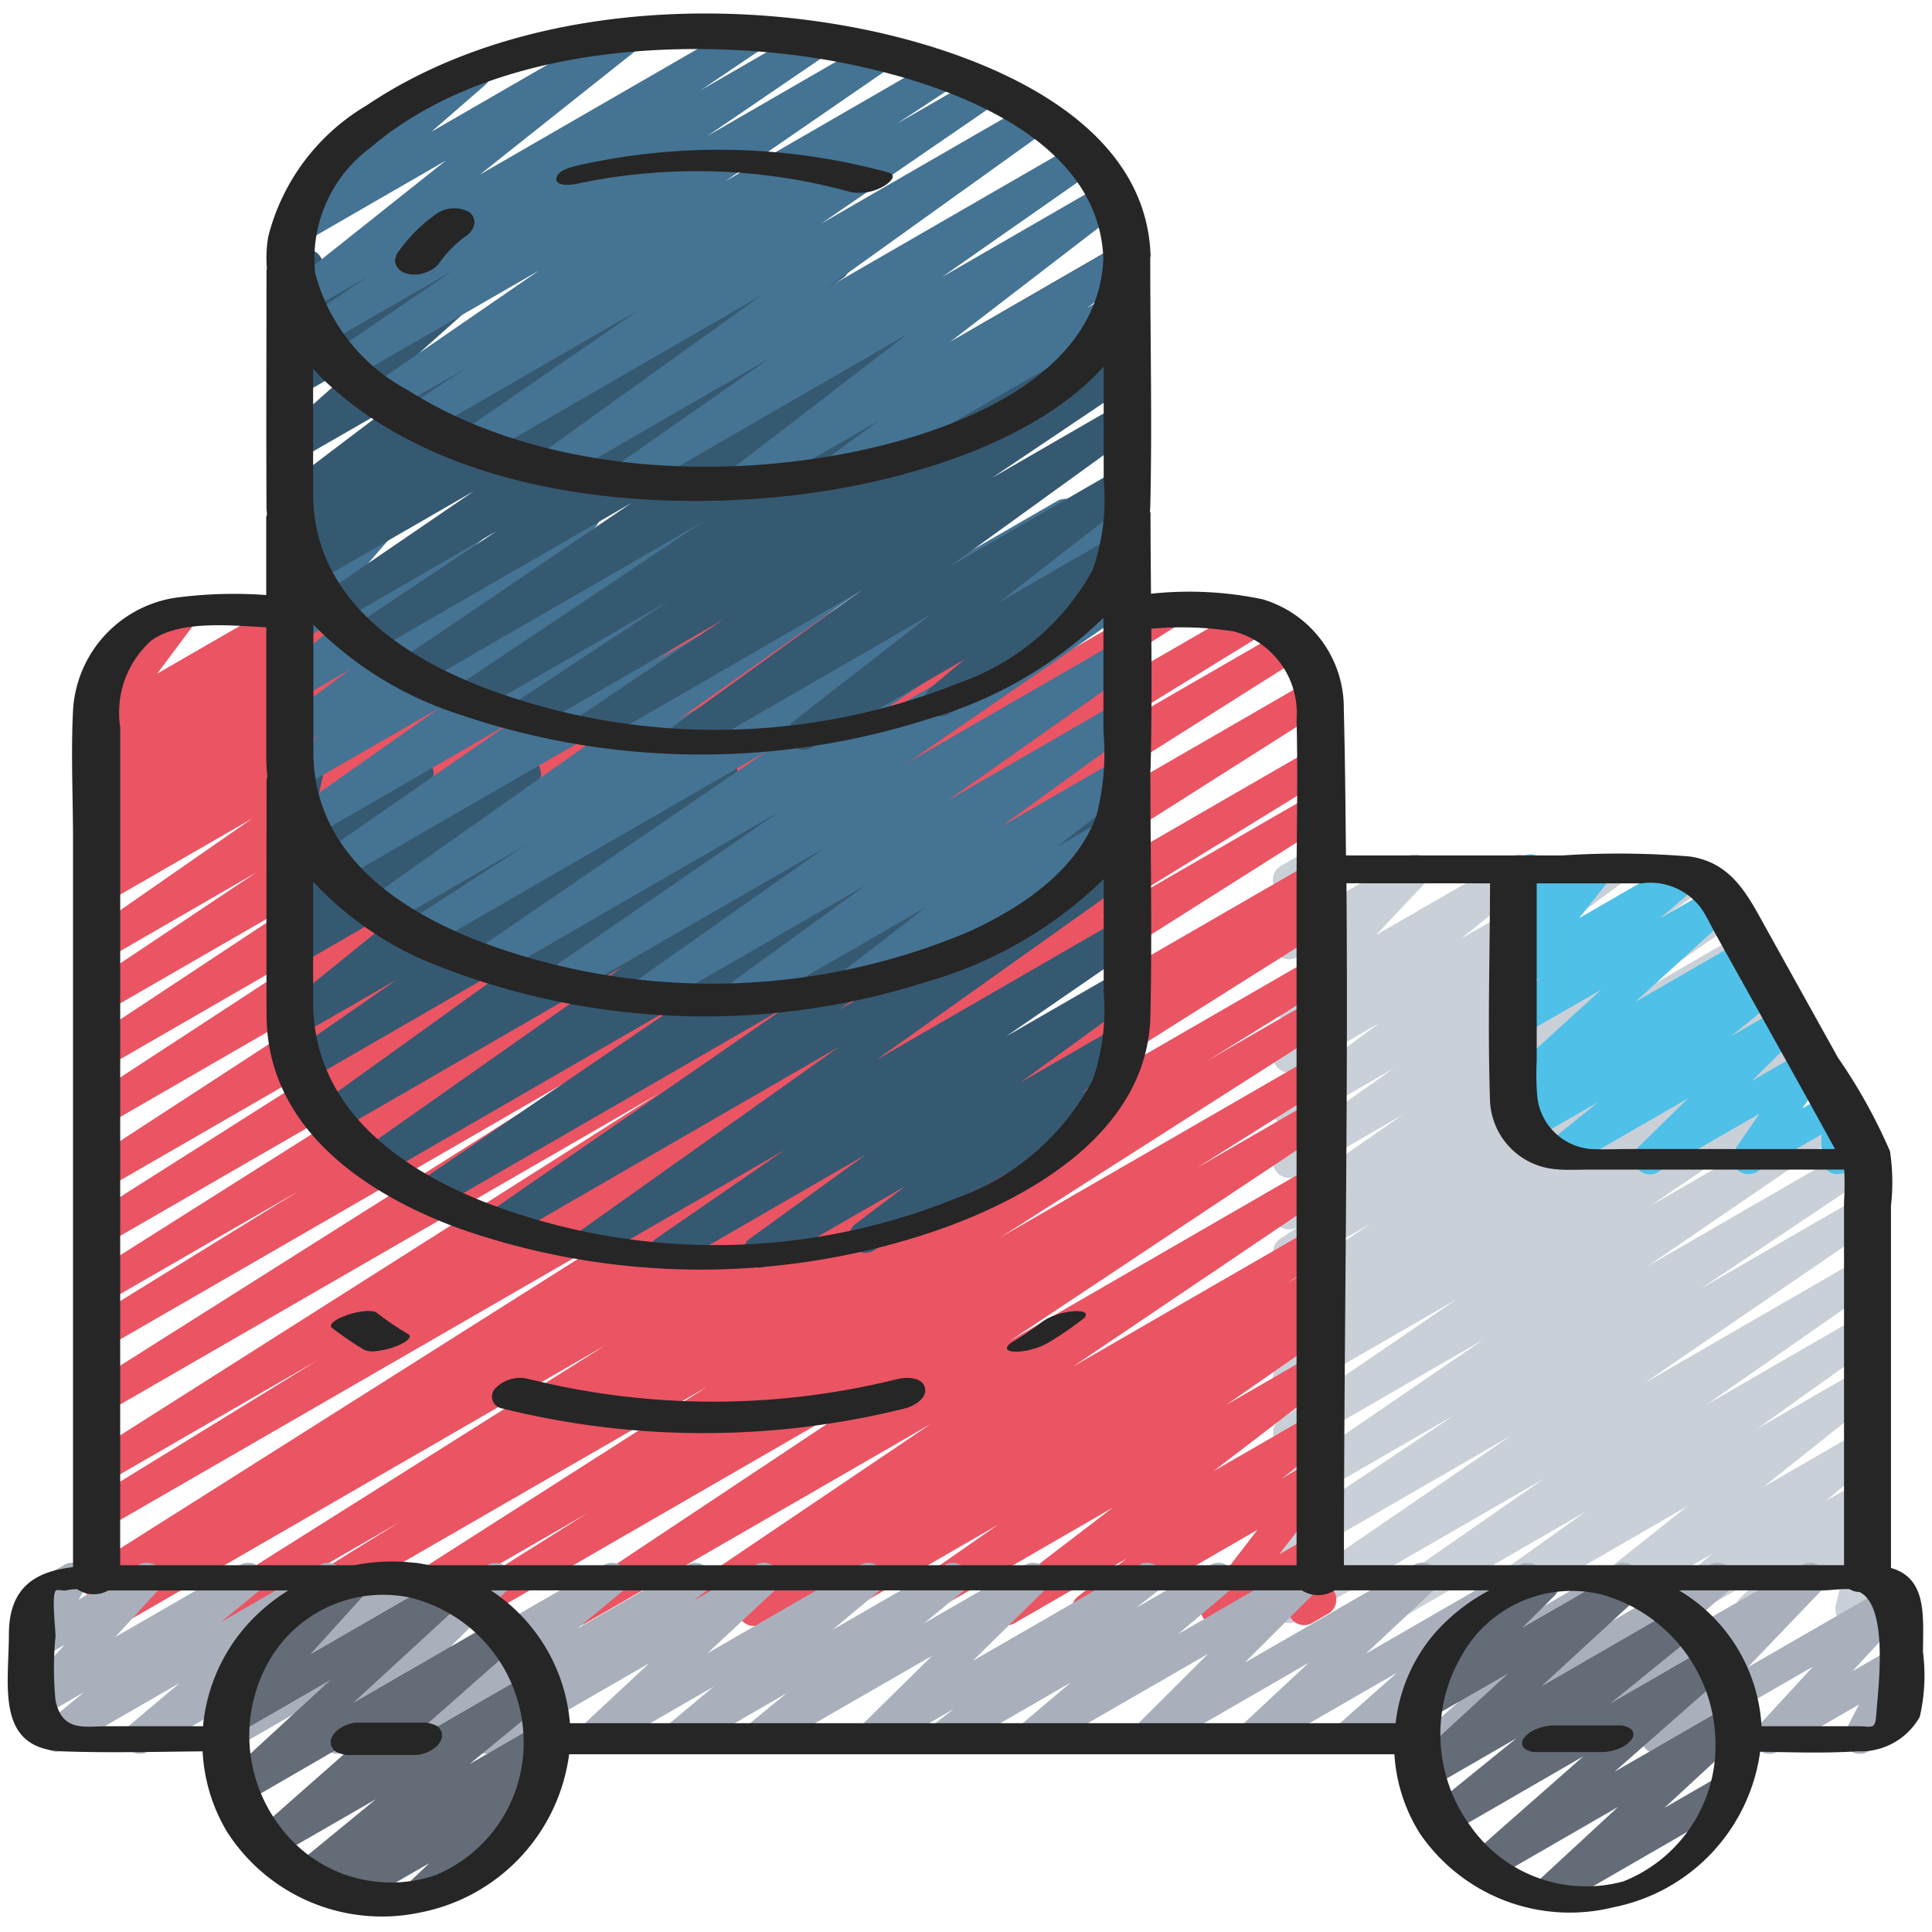
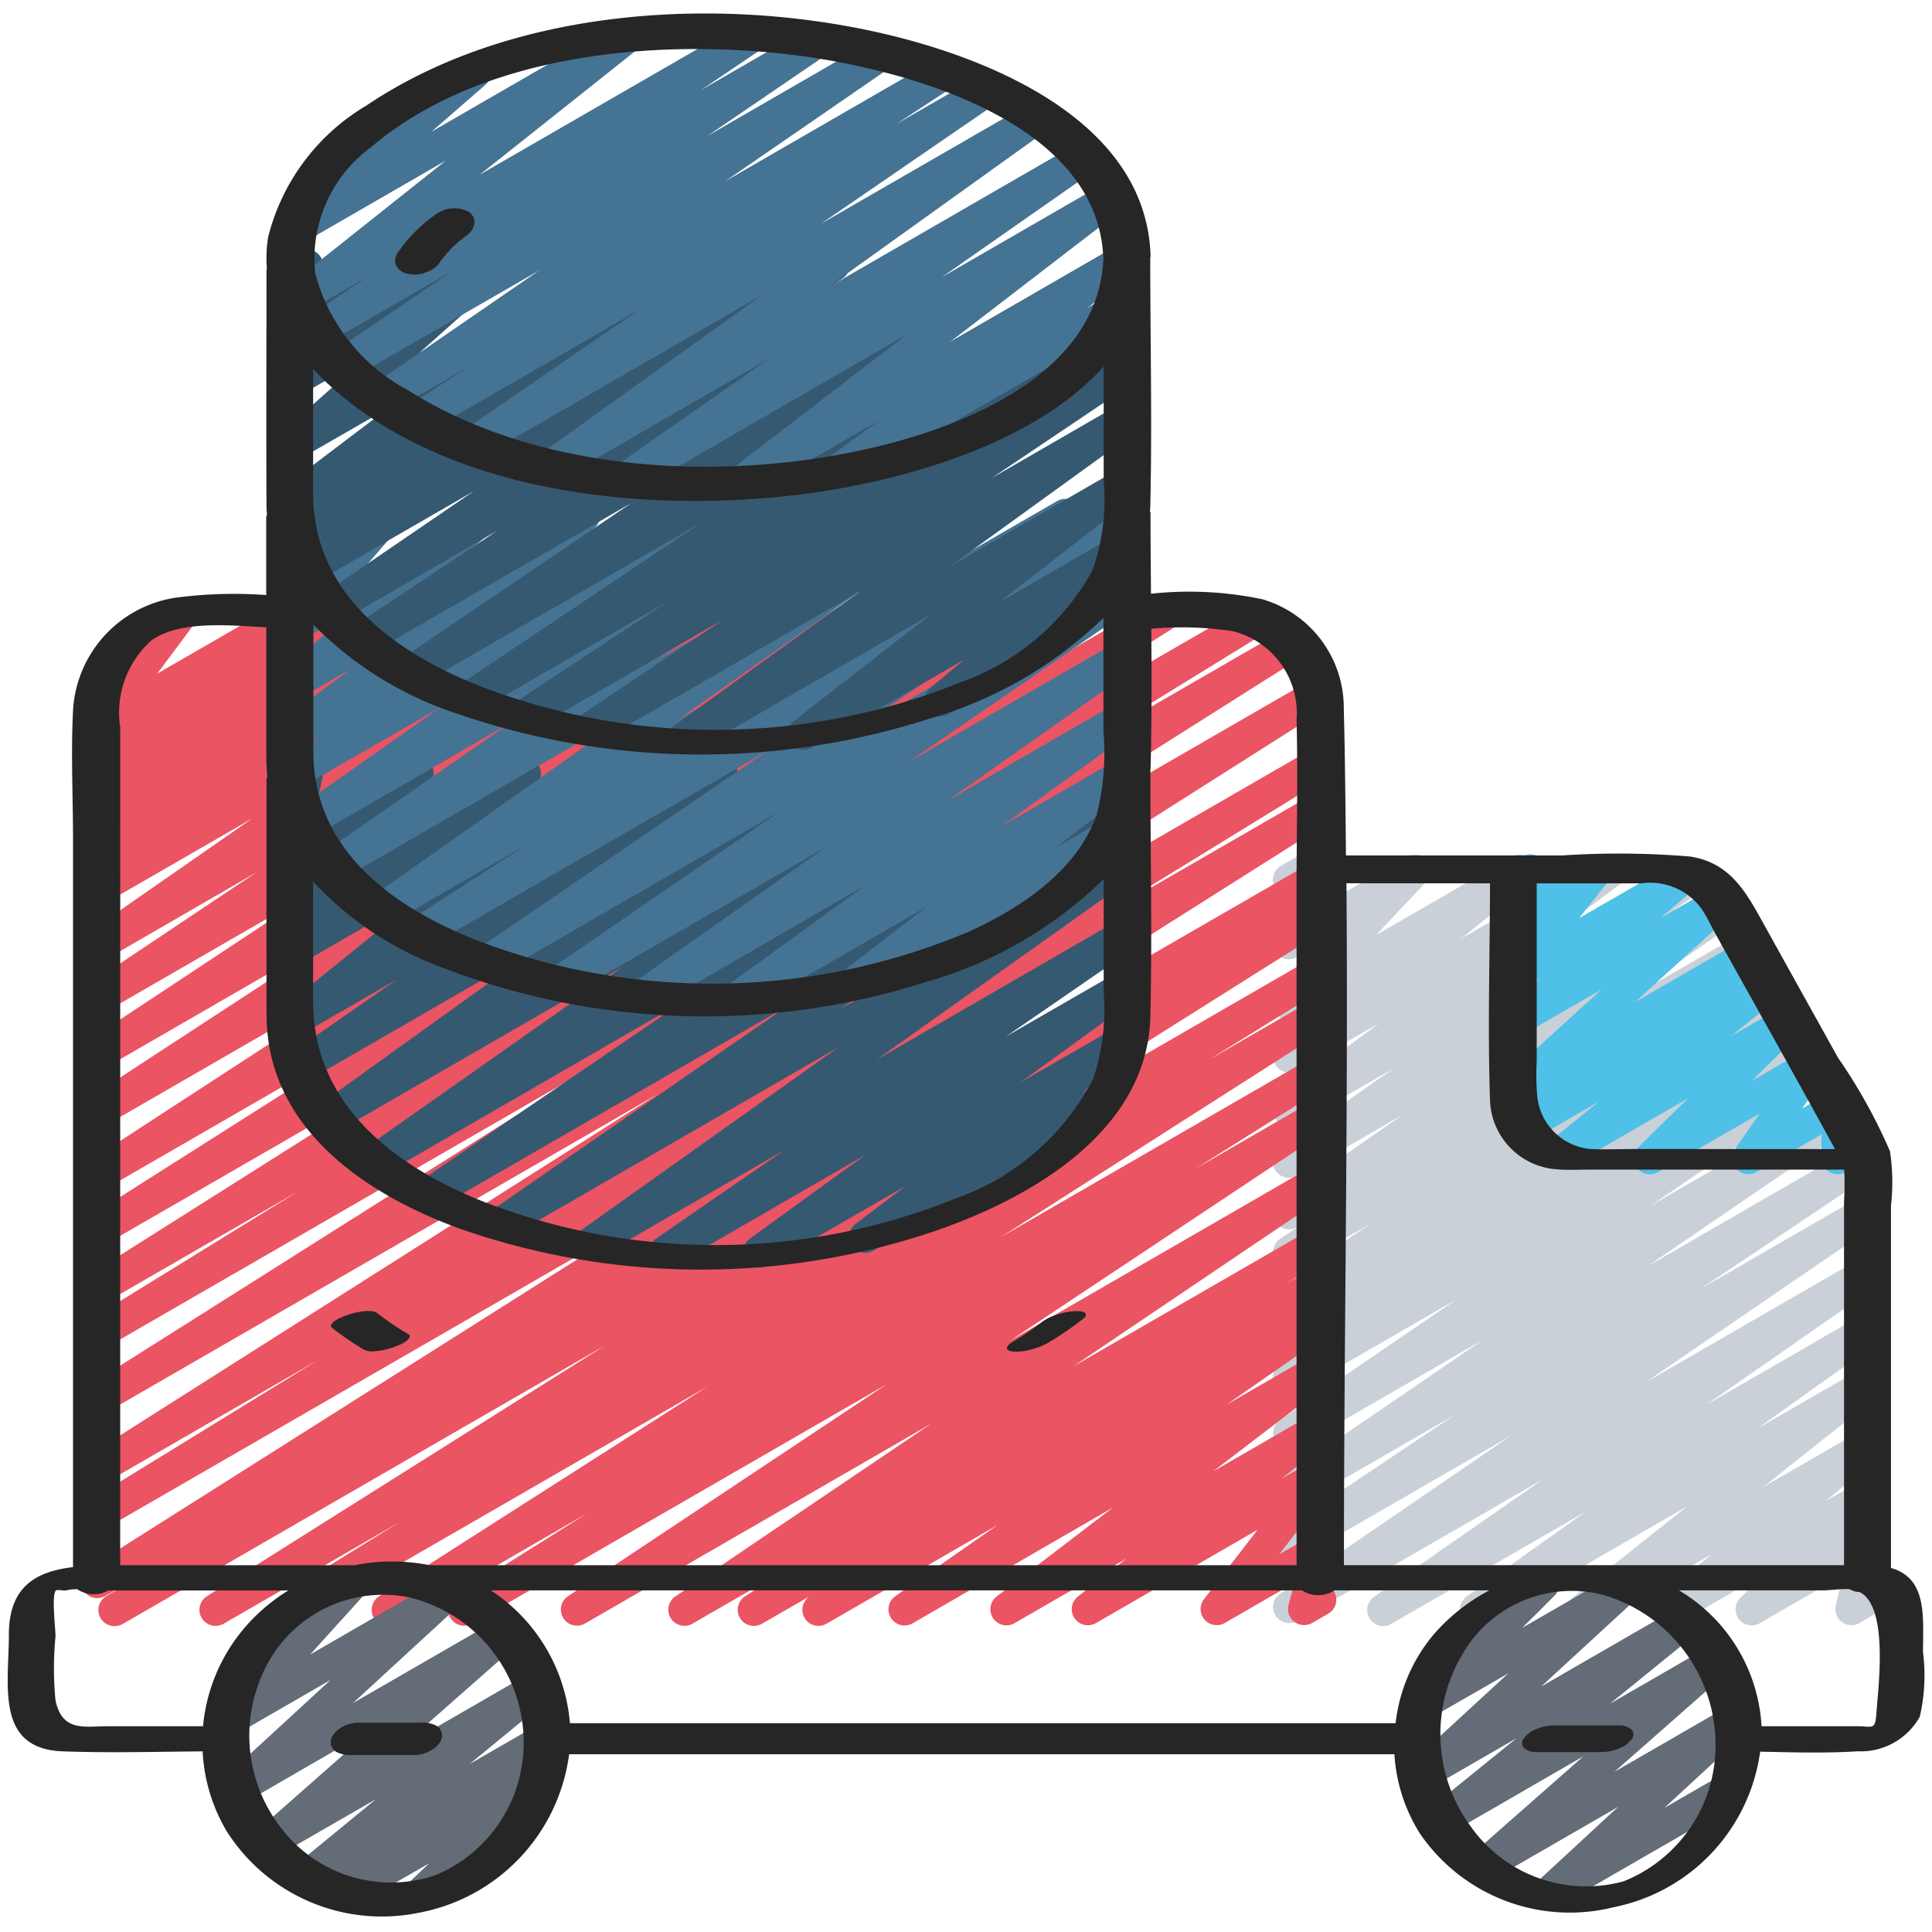
<svg xmlns="http://www.w3.org/2000/svg" id="Icons" viewBox="0 0 60 60">
  <defs>
    <style>.cls-1{fill:#cad0d7;}.cls-2{fill:#eb5463;}.cls-3{fill:#a9b0bb;}.cls-4{fill:#636c77;}.cls-5{fill:#365972;}.cls-6{fill:#457393;}.cls-7{fill:#4fc0e8;}.cls-8{fill:#262626;}</style>
  </defs>
  <title>014 - Data in Transit</title>
  <path class="cls-1" d="M42.958,50.5a.5.5,0,0,1-.285-.91l5.263-3.66L40.28,50.344a.5.5,0,0,1-.532-.845l7.178-4.914L40.28,48.422a.5.5,0,0,1-.528-.848l5.422-3.631L40.28,46.769a.5.5,0,0,1-.532-.846l6.314-4.317L40.28,44.944a.5.5,0,0,1-.532-.845l5.49-3.748L40.28,43.213a.5.5,0,0,1-.524-.851L41,41.544l-.724.417a.5.5,0,0,1-.524-.851l.774-.507-.25.143a.5.5,0,0,1-.529-.848l2.811-1.892L40.28,39.322a.5.5,0,0,1-.526-.849l.621-.411-.095.054a.5.5,0,0,1-.535-.843l3.821-2.656-3.286,1.9a.5.5,0,0,1-.538-.841l3.53-2.49L40.28,34.91a.5.5,0,0,1-.668-.158.5.5,0,0,1,.119-.676l3.1-2.3L40.28,33.244a.5.5,0,0,1-.563-.822L41.86,30.7l-1.58.912a.5.5,0,0,1-.614-.775l1.568-1.663-.954.551a.5.5,0,0,1-.738-.541l.309-1.394a.492.492,0,0,1-.254-.217.5.5,0,0,1,.183-.683l.5-.288a.5.5,0,0,1,.739.542l-.254,1.147L43.689,26.6a.5.5,0,0,1,.614.775l-1.569,1.664L46.959,26.6a.5.5,0,0,1,.563.822l-2.146,1.728L49.8,26.6a.5.5,0,0,1,.549.834l-3.1,2.3L52.328,26.8a.5.5,0,0,1,.538.841l-3.532,2.491,4.059-2.343a.5.5,0,0,1,.535.843l-3.821,2.656L54.067,29a.5.5,0,0,1,.675.17.5.5,0,0,1-.148.68l-.624.413.605-.35a.5.5,0,0,1,.529.848L52.29,32.658l2.885-1.665a.5.5,0,0,1,.524.851l-.768.5.756-.437a.5.5,0,0,1,.524.851l-1.245.816,1.248-.72a.5.5,0,0,1,.532.846l-5.488,3.746,5.684-3.281a.5.5,0,0,1,.533.846l-6.317,4.318,6.553-3.783a.5.5,0,0,1,.528.847l-5.418,3.628,4.9-2.83a.5.5,0,0,1,.532.846l-7.18,4.914,6.652-3.84a.5.5,0,0,1,.535.843L53,43.621l4.733-2.732a.5.5,0,0,1,.54.84l-3.7,2.639,3.163-1.825a.5.5,0,0,1,.562.824l-3.542,2.816,2.984-1.723a.5.5,0,0,1,.57.817L56.7,46.615l1.042-.6a.5.5,0,0,1,.6.789l-.785.771.187-.108a.5.5,0,0,1,.736.549l-.289,1.206a.5.5,0,0,1,.057.893l-.5.289a.5.5,0,0,1-.736-.549l.225-.941-2.591,1.5a.5.5,0,0,1-.6-.789l.784-.77-2.709,1.564a.5.5,0,0,1-.569-.817l1.612-1.341-3.746,2.162a.5.5,0,0,1-.562-.824L52.4,46.778l-6.313,3.645a.5.5,0,0,1-.54-.84l3.7-2.639-6.034,3.484A.491.491,0,0,1,42.958,50.5Z" />
  <path class="cls-2" d="M3.555,50.5a.5.5,0,0,1-.26-.927L4,49.143l-.722.416a.5.5,0,0,1-.517-.856L19.789,37.934,3.28,47.465a.5.5,0,0,1-.511-.859l7.092-4.36-6.581,3.8a.5.5,0,0,1-.517-.855L20.446,33.968,3.28,43.879a.5.5,0,0,1-.516-.856L18.683,32.966,3.28,41.858A.5.5,0,0,1,2.768,41l6.506-4.011L3.28,40.449a.5.5,0,0,1-.516-.855l12-7.583L3.279,38.643a.5.5,0,0,1-.517-.855l9.978-6.33L3.279,36.92a.5.5,0,0,1-.522-.852l11.1-7.225L3.279,34.951a.5.5,0,0,1-.523-.851l8.464-5.527L3.279,33.157a.5.5,0,0,1-.525-.849l6.922-4.576-6.4,3.693a.5.5,0,0,1-.527-.849L7.968,27.09,3.279,29.8a.5.5,0,0,1-.535-.843l5.09-3.539L3.279,28.044A.5.5,0,0,1,2.75,27.2l.761-.511-.232.132a.5.5,0,0,1-.533-.844l.431-.3a.5.5,0,0,1-.441-.883l.664-.48-.121.069a.5.5,0,0,1-.563-.822l1.037-.833L3.279,23a.5.5,0,0,1-.65-.731L3.79,20.712a.5.5,0,0,1-.362-.92l1.933-1.116a.5.5,0,0,1,.651.731L4.883,20.92,8.906,18.6a.5.5,0,0,1,.564.822l-1.037.833L11.3,18.6a.5.5,0,0,1,.543.838l-.666.482,2.287-1.32a.5.5,0,0,1,.533.844l-.3.206,1.822-1.05a.5.5,0,0,1,.529.847l-.754.508,2.35-1.356a.5.5,0,0,1,.535.842l-5.087,3.538,7.587-4.38a.5.5,0,0,1,.527.848l-5.224,3.492L23.5,18.6a.5.5,0,0,1,.525.849L17.11,24.018,26.5,18.6a.5.5,0,0,1,.523.851l-8.464,5.528L29.606,18.6a.5.5,0,0,1,.523.851L19.02,26.678l14-8.081a.5.5,0,0,1,.517.854l-9.982,6.332L36,18.6a.5.5,0,0,1,.517.855L24.525,27.028,38.775,18.8a.5.5,0,0,1,.513.858l-6.5,4,7.119-4.11a.5.5,0,0,1,.517.855L24.509,30.468l16.128-9.312a.5.5,0,0,1,.517.855L23.469,33.234l17.253-9.961a.5.5,0,0,1,.511.859l-7.095,4.362,6.586-3.8a.5.5,0,0,1,.517.856L24.213,36.318l16.513-9.533a.5.5,0,0,1,.509.86l-.693.422.185-.106a.5.5,0,0,1,.516.855l-12.394,7.81,11.88-6.858a.5.5,0,0,1,.512.858l-3.733,2.308,3.222-1.861a.5.5,0,0,1,.52.854l-10.18,6.5,9.662-5.578a.5.5,0,0,1,.517.855l-4.1,2.577,3.583-2.068a.5.5,0,0,1,.528.848l-9.9,6.583,9.374-5.412a.5.5,0,0,1,.531.847l-7.941,5.361,7.413-4.279a.5.5,0,0,1,.523.853l-1.32.854.8-.46a.5.5,0,0,1,.524.852l-.379.247a.5.5,0,0,1,.391.9l-3.184,2.217,2.651-1.53a.5.5,0,0,1,.554.83L37.68,45.692l3.064-1.768a.5.5,0,0,1,.558.827l-1.511,1.177.954-.551a.5.5,0,0,1,.646.738l-1.665,2.158,1.022-.589a.5.5,0,0,1,.732.562l-.264.984a.5.5,0,0,1,.034.884l-.5.289a.5.5,0,0,1-.732-.562l.184-.687-2.168,1.251a.5.5,0,0,1-.645-.738l1.665-2.158-5.023,2.9a.5.5,0,0,1-.557-.827L34.988,48.4l-3.481,2.01a.5.5,0,0,1-.554-.83l3.611-2.763-6.228,3.6a.5.5,0,0,1-.535-.843l3.189-2.219-5.309,3.064a.5.5,0,0,1-.524-.852l.016-.009-1.5.863a.5.5,0,0,1-.523-.853l1.323-.856-2.963,1.71a.5.5,0,0,1-.531-.847l7.937-5.359L18.166,50.421a.5.5,0,0,1-.527-.849l9.9-6.583L14.661,50.424a.5.5,0,0,1-.516-.856l4.1-2.577-5.949,3.435a.5.5,0,0,1-.52-.854l10.19-6.509L9.205,50.428a.5.5,0,0,1-.513-.859l3.719-2.3L6.939,50.43a.5.5,0,0,1-.516-.856l12.385-7.8-15,8.662A.494.494,0,0,1,3.555,50.5Z" />
-   <path class="cls-3" d="M15.154,54.471a.5.5,0,0,1-.3-.9l.365-.281L13.293,54.4a.5.5,0,0,1-.569-.817l1.392-1.153L10.7,54.4a.5.5,0,0,1-.6-.786l2.253-2.249L7.1,54.4a.5.5,0,0,1-.567-.82l1.249-1.019L4.591,54.4a.5.5,0,0,1-.572-.814l1.565-1.323L2,54.335a.5.5,0,0,1-.566-.82l1.177-.962-1.33.767a.5.5,0,0,1-.619-.77l1.345-1.47-.727.419A.5.5,0,0,1,.6,50.811l.385-.647a.492.492,0,0,1-.3-.232.5.5,0,0,1,.182-.683L1.994,48.6a.5.5,0,0,1,.68.688l-.232.388L4.308,48.6a.5.5,0,0,1,.619.77L3.583,50.837,7.463,48.6a.5.5,0,0,1,.566.82l-1.176.961L9.938,48.6a.5.5,0,0,1,.573.814L8.944,50.736l3.7-2.138a.5.5,0,0,1,.567.82l-1.247,1.017L15.153,48.6a.5.5,0,0,1,.6.786L13.5,51.632,18.761,48.6a.5.5,0,0,1,.569.817l-1.393,1.154L21.352,48.6a.5.5,0,0,1,.553.829l-.365.281,1.923-1.11a.5.5,0,0,1,.591.8l-2.089,1.948L26.722,48.6a.5.5,0,0,1,.57.816l-1.447,1.206,3.5-2.022a.5.5,0,0,1,.565.82l-1.224,1L31.837,48.6a.5.5,0,0,1,.6.789L30.21,51.579,35.375,48.6a.5.5,0,0,1,.558.827l-.649.505L37.592,48.6a.5.5,0,0,1,.573.814l-1.576,1.333,3.72-2.147a.5.5,0,0,1,.6.786l-2.254,2.252L43.921,48.6a.5.5,0,0,1,.592.8l-2.1,1.959L47.192,48.6a.5.5,0,0,1,.581.806l-1.865,1.651L50.165,48.6a.5.5,0,0,1,.58.808L48.924,51,53.093,48.6a.5.5,0,0,1,.578.809L51.9,50.942,55.969,48.6a.5.5,0,0,1,.61.779l-2.3,2.4,4.361-2.516a.5.5,0,0,1,.618.771L57.529,51.9l1.192-.687a.5.5,0,0,1,.693.664l-.491.942a.5.5,0,0,1,.212.932l-1.124.648a.5.5,0,0,1-.694-.664l.416-.8L55.2,54.4a.5.5,0,0,1-.618-.771l1.724-1.873L51.723,54.4a.5.5,0,0,1-.611-.779l2.3-2.4L47.91,54.4a.5.5,0,0,1-.578-.809L49.1,52.059,45.035,54.4a.5.5,0,0,1-.58-.808L46.277,52,42.106,54.4a.5.5,0,0,1-.581-.806l1.866-1.651L39.134,54.4a.5.5,0,0,1-.592-.8l2.1-1.959L35.862,54.4a.5.5,0,0,1-.6-.786l2.254-2.252L32.25,54.4a.5.5,0,0,1-.573-.814l1.576-1.333L29.533,54.4a.5.5,0,0,1-.557-.827l.645-.5-2.3,1.33a.5.5,0,0,1-.6-.789l2.228-2.193L23.778,54.4a.5.5,0,0,1-.565-.82l1.224-1L21.289,54.4a.5.5,0,0,1-.57-.816l1.447-1.206-3.5,2.022a.5.5,0,0,1-.591-.8l2.089-1.948L15.4,54.4A.493.493,0,0,1,15.154,54.471Z" />
  <path class="cls-4" d="M13.072,59.3a.5.5,0,0,1-.343-.863l.6-.571L11.01,59.2a.5.5,0,0,1-.556-.829l.267-.205-.915.528a.5.5,0,0,1-.568-.819l2.437-2-3.123,1.8a.5.5,0,0,1-.581-.808l3.623-3.193L7.541,56.02a.5.5,0,0,1-.589-.8l3.316-3.049L7.375,53.84a.5.5,0,0,1-.621-.769l1.727-1.908a.5.5,0,0,1-.348-.923l2.546-1.469a.5.5,0,0,1,.621.768L9.63,51.384l4.058-2.343a.5.5,0,0,1,.589.8L10.963,52.89l4.473-2.582a.5.5,0,0,1,.581.807l-3.623,3.194,4.057-2.343a.5.5,0,0,1,.568.819l-2.437,2,2.137-1.233a.5.5,0,0,1,.555.829l-.555.428a.5.5,0,0,1,.385.861l-1.273,1.2a.5.5,0,0,1,.037.886l-2.546,1.469A.49.49,0,0,1,13.072,59.3Z" />
  <path class="cls-4" d="M48.062,59.319a.5.5,0,0,1-.339-.867l2.529-2.337L46.28,58.407a.5.5,0,0,1-.58-.807l3.473-3.056-4.153,2.4a.5.5,0,0,1-.565-.821l2.64-2.14-2.642,1.525a.5.5,0,0,1-.589-.8l2.979-2.741L44.456,53.34a.5.5,0,0,1-.6-.787l1.4-1.4a.5.5,0,0,1-.123-.916l2.545-1.469a.5.5,0,0,1,.6.787l-1.005,1,2.978-1.719a.5.5,0,0,1,.589.8l-2.979,2.742,4.214-2.433a.5.5,0,0,1,.565.822L50,52.91l3.032-1.75a.5.5,0,0,1,.58.808l-3.473,3.056,3.49-2.014a.5.5,0,0,1,.589.8l-2.529,2.336,1.78-1.027a.5.5,0,0,1,.5.865l-5.659,3.268A.494.494,0,0,1,48.062,59.319Z" />
  <path class="cls-5" d="M20.648,39.385a.5.5,0,0,1-.284-.912l4-2.758-5.815,3.357a.5.5,0,0,1-.54-.84l8.048-5.721L15.823,38.42a.5.5,0,0,1-.534-.844l9.2-6.353-10.909,6.3a.5.5,0,0,1-.532-.846l8.2-5.592-9.373,5.411a.5.5,0,0,1-.538-.842l8.006-5.633-8.893,5.134a.5.5,0,0,1-.542-.839l6.769-4.867-7.118,4.11a.5.5,0,0,1-.535-.843l3.307-2.3L9.28,32.174a.5.5,0,0,1-.564-.821L13.3,27.646,9.28,29.967a.5.5,0,0,1-.551-.831l.894-.678-.343.2a.5.5,0,0,1-.614-.774l1.623-1.73-1.009.582a.5.5,0,0,1-.738-.54l.311-1.407a.492.492,0,0,1-.255-.218.5.5,0,0,1,.182-.682l.5-.289a.5.5,0,0,1,.739.54L9.763,25.3l2.958-1.708a.5.5,0,0,1,.614.774L11.712,26.1l4.344-2.508a.5.5,0,0,1,.551.831l-.894.678,2.619-1.512a.5.5,0,0,1,.564.821l-4.585,3.708,7.851-4.533a.5.5,0,0,1,.535.843l-3.315,2.3,5.458-3.15a.5.5,0,0,1,.542.839l-6.764,4.863L28.5,23.574a.5.5,0,0,1,.538.842l-8.009,5.635L32.258,23.57a.5.5,0,0,1,.532.846L24.6,30.007,34.72,24.162a.5.5,0,0,1,.534.844l-9.209,6.358,8.676-5.008a.5.5,0,0,1,.54.84l-8.044,5.719,7.5-4.332a.5.5,0,0,1,.534.845l-4.007,2.76,3.473-2a.5.5,0,0,1,.544.837l-3.584,2.6,2.92-1.685a.5.5,0,0,1,.551.831L33.6,33.941l.281-.162a.5.5,0,0,1,.5.866l-7.266,4.2a.5.5,0,0,1-.551-.831l1.556-1.178L23.838,39.3a.5.5,0,0,1-.544-.838l3.587-2.6L20.9,39.317A.5.5,0,0,1,20.648,39.385Z" />
  <path class="cls-6" d="M23.019,31.407a.5.5,0,0,1-.294-.9l4.159-3.016-6.574,3.8a.5.5,0,0,1-.539-.842l5.854-4.124L17.67,30.909a.5.5,0,0,1-.533-.845l7.056-4.849-8.8,5.082a.5.5,0,0,1-.533-.846l8.965-6.127-10.54,6.085a.5.5,0,0,1-.521-.852l3.606-2.336-4.323,2.5a.5.5,0,0,1-.538-.841l8.436-5.957-9.432,5.445a.5.5,0,0,1-.535-.843l5.879-4.083-6.229,3.6a.5.5,0,0,1-.538-.841l4.576-3.226L9.292,24.49a.5.5,0,0,1-.533-.844l1.179-.811-.658.38a.5.5,0,0,1-.548-.834l2.155-1.6-1.607.927A.5.5,0,0,1,8.7,20.9l2.137-1.862-1.559.9a.5.5,0,0,1-.628-.76l1.065-1.229L9.28,18.2a.5.5,0,0,1-.73-.571l.25-.865a.483.483,0,0,1-.2-.194.5.5,0,0,1,.182-.682l.5-.289a.5.5,0,0,1,.731.571l-.158.545,1.939-1.119a.5.5,0,0,1,.628.76l-1.065,1.228,3.45-1.991a.5.5,0,0,1,.578.809l-2.137,1.863,4.636-2.676a.5.5,0,0,1,.548.834l-2.154,1.6L20.5,15.584a.5.5,0,0,1,.533.845l-1.178.809,2.871-1.657a.5.5,0,0,1,.538.841l-4.577,3.227,7.052-4.071a.5.5,0,0,1,.535.844L20.394,20.5l8.54-4.93a.5.5,0,0,1,.538.841l-8.436,5.956,11.782-6.8a.5.5,0,0,1,.522.853l-3.6,2.329,4.976-2.873a.5.5,0,0,1,.532.846l-8.97,6.13,8.438-4.871a.5.5,0,0,1,.533.845L28.2,23.678l6.525-3.767a.5.5,0,0,1,.538.842l-5.851,4.122,5.313-3.067a.5.5,0,0,1,.544.837L31.106,25.66l3.612-2.085a.5.5,0,0,1,.555.828L32.8,26.315l1.318-.76a.5.5,0,1,1,.5.865l-7.769,4.485a.5.5,0,0,1-.556-.828l2.473-1.91-5.5,3.173A.494.494,0,0,1,23.019,31.407Z" />
  <path class="cls-5" d="M21.254,23.424a.5.5,0,0,1-.293-.905l5.782-4.178-8.2,4.735a.5.5,0,0,1-.528-.847l4.453-2.992L16.5,22.679a.5.5,0,0,1-.525-.85l4.812-3.179L14.815,22.1a.5.5,0,0,1-.528-.849L21.834,16.2l-8.792,5.075a.5.5,0,0,1-.53-.846l7.1-4.809-8.078,4.663a.5.5,0,0,1-.527-.848l4.423-2.945L10.5,19.342a.5.5,0,0,1-.532-.846l4.744-3.241L9.7,18.146a.5.5,0,0,1-.525-.849l.583-.386-.334.193a.5.5,0,0,1-.528-.849l.266-.178a.5.5,0,0,1-.433-.881l3.331-2.522-2.78,1.6a.5.5,0,0,1-.583-.8l2.656-2.366L9.28,12.3a.5.5,0,0,1-.59-.8l.665-.617-.075.043a.5.5,0,0,1-.738-.541l.31-1.4A.488.488,0,0,1,8.6,8.778.5.5,0,0,1,8.78,8.1l.5-.289a.5.5,0,0,1,.739.541L9.765,9.5,12.7,7.8a.5.5,0,0,1,.59.8l-.663.615L15.082,7.8a.5.5,0,0,1,.583.805l-2.656,2.367L18.51,7.8a.5.5,0,0,1,.552.831l-3.331,2.521,5.813-3.355a.5.5,0,0,1,.528.849l-.061.041,1.546-.893a.5.5,0,0,1,.525.85l-.582.384,2.143-1.236a.5.5,0,0,1,.532.846l-4.741,3.238,7.081-4.088a.5.5,0,0,1,.527.849L24.614,11.58l6.581-3.8a.5.5,0,0,1,.531.847l-7.1,4.81,9.8-5.661a.5.5,0,0,1,.528.849l-7.541,5.046L34.72,9.454a.5.5,0,0,1,.525.85l-4.824,3.185,4.3-2.481a.5.5,0,0,1,.528.847L30.8,14.846l3.923-2.265a.5.5,0,0,1,.543.838L29.484,17.6l5.237-3.024a.5.5,0,0,1,.556.827l-4.259,3.311,3.458-2a.5.5,0,0,1,.57.816L33.33,18.961a.5.5,0,0,1,.118.915l-3.979,2.3a.5.5,0,0,1-.571-.817l1.05-.876-4.742,2.738a.5.5,0,0,1-.557-.827l4.259-3.311-7.4,4.275A.493.493,0,0,1,21.254,23.424Z" />
  <path class="cls-6" d="M23.112,15.4a.5.5,0,0,1-.3-.9l5.351-4.113L19.745,15.25a.5.5,0,0,1-.536-.843l4.682-3.273-6.463,3.731a.5.5,0,0,1-.542-.839l6.779-4.865L15,14.166a.5.5,0,0,1-.533-.845l5.392-3.707-6.572,3.794a.5.5,0,0,1-.524-.85l1.736-1.14-2.354,1.358a.5.5,0,0,1-.534-.844L16.743,8.4,10.9,11.768a.5.5,0,0,1-.531-.846l3.7-2.521-4,2.308a.5.5,0,0,1-.53-.847l1.876-1.268L9.561,9.663A.5.5,0,0,1,9,8.839l4.848-3.854L9.4,7.553a.5.5,0,0,1-.578-.81l1.911-1.661a.556.556,0,0,1-.445-.25.5.5,0,0,1,.183-.683l4.024-2.324a.5.5,0,0,1,.578.81L13.4,4.09,19.185.75a.5.5,0,0,1,.561.824L14.9,5.425,23.117.682a.5.5,0,0,1,.53.846L21.766,2.8,25.129.859a.5.5,0,0,1,.531.846L21.967,4.224,27.13,1.243a.5.5,0,0,1,.533.845l-5.14,3.54L29.06,1.854a.5.5,0,0,1,.524.851l-1.735,1.14L30.359,2.4a.5.5,0,0,1,.534.844L25.5,6.947l6.416-3.7a.5.5,0,0,1,.542.839L25.678,8.947l7.715-4.453a.5.5,0,0,1,.536.843l-4.678,3.27,4.973-2.871a.5.5,0,0,1,.554.829L29.426,10.68l5.292-3.055a.5.5,0,0,1,.546.836L33.749,9.572l.575-.332a.5.5,0,1,1,.5.865L26.34,15a.5.5,0,0,1-.546-.836l1.515-1.111-3.947,2.278A.491.491,0,0,1,23.112,15.4Z" />
  <path class="cls-7" d="M51.243,36.471a.5.5,0,0,1-.35-.857l1.533-1.506-3.721,2.148a.5.5,0,0,1-.564-.821l1.512-1.222-2.1,1.213A.5.5,0,0,1,47,34.6l.749-.569-.469.271a.5.5,0,0,1-.587-.8l3.036-2.767L47.28,32.142a.5.5,0,0,1-.574-.814l1.138-.968-.564.326a.5.5,0,0,1-.642-.744l.927-1.171-.285.164a.5.5,0,0,1-.723-.594l.2-.6a.5.5,0,0,1,.019-.855l.5-.288a.5.5,0,0,1,.724.594l-.072.213,1.4-.807a.5.5,0,0,1,.628.105.5.5,0,0,1,.015.638l-.929,1.173,3.067-1.771a.5.5,0,0,1,.575.814l-1.141.969,1.689-.974a.5.5,0,0,1,.587.8l-3.035,2.765,3.374-1.947a.5.5,0,0,1,.552.831l-.745.565.734-.423a.5.5,0,0,1,.565.821l-1.515,1.223,1.58-.912a.5.5,0,0,1,.6.789L54.4,33.571l1.671-.965a.5.5,0,0,1,.661.717l-.761,1.1.842-.486a.5.5,0,0,1,.75.431v.743a.5.5,0,0,1,.421.9l-.668.385a.5.5,0,0,1-.75-.43l0-.734L54.546,36.4a.5.5,0,0,1-.661-.716l.761-1.1L51.493,36.4A.49.49,0,0,1,51.243,36.471Z" />
  <path class="cls-8" d="M58.726,48.694V37.441a6.389,6.389,0,0,0-.031-1.688,16.8,16.8,0,0,0-1.611-2.9q-1.116-2.005-2.23-4.012C54.282,27.813,53.8,26.8,52.486,26.6a26.712,26.712,0,0,0-3.961-.034H41.8c-.016-1.515-.027-3.03-.067-4.543a3.518,3.518,0,0,0-2.522-3.411,11.061,11.061,0,0,0-3.466-.173c-.006-.834-.015-1.668-.015-2.5,0-.026-.014-.042-.017-.065s.009-.072.009-.109c.062-2.578,0-5.163,0-7.742,0-.026.009-.049.01-.076C35.6,3.609,30.383,1.636,26.828.912,21.816-.109,15.714.351,11.373,3.282A6.617,6.617,0,0,0,8.33,7.351a4.037,4.037,0,0,0-.042.99.334.334,0,0,0-.012.063c0,2.441-.011,4.882,0,7.323,0,.088.011.17.015.256a.366.366,0,0,0-.023.078V18.48a13.775,13.775,0,0,0-2.841.086,3.754,3.754,0,0,0-3.159,3.5c-.068,1.337,0,2.7,0,4.033V48.668C1.171,48.8.276,49.23.276,50.76c0,1.577-.433,3.555,1.68,3.63,1.442.052,2.893.012,4.337,0a5.374,5.374,0,0,0,.748,2.482A5.71,5.71,0,0,0,13.02,59.4a5.774,5.774,0,0,0,4.655-4.92h25.63a5.2,5.2,0,0,0,.794,2.465,5.637,5.637,0,0,0,6.016,2.285A5.715,5.715,0,0,0,54.663,54.4c1.01.02,2.029.053,3.029-.012a2.1,2.1,0,0,0,1.928-1.072,5.693,5.693,0,0,0,.1-2.012C59.724,50.2,59.856,49.016,58.726,48.694Zm-7.74-21.261a1.96,1.96,0,0,1,1.863.8c.157.235.28.5.417.751,1.241,2.232,2.494,4.458,3.722,6.7H50.65c-.418,0-.842.02-1.26,0A1.831,1.831,0,0,1,47.746,34.1a7.909,7.909,0,0,1-.022-1.152V27.433Zm-4.712,0c-.005,2.251-.076,4.513,0,6.761a2.226,2.226,0,0,0,2.112,2.122c.33.028.674.007,1,.007h7.887a9.309,9.309,0,0,1-.005,1V48.608l-.089,0H41.737c0-7.051.136-14.12.078-21.177ZM33.947,33.511a7.691,7.691,0,0,1-4.23,3.693,19.924,19.924,0,0,1-14.652.134c-2.781-1.095-5.33-3.005-5.341-6.209,0-1.25,0-2.5,0-3.749A10.363,10.363,0,0,0,13.608,30a22.643,22.643,0,0,0,15.138.5,12.924,12.924,0,0,0,5.53-3.2v3.515A6.763,6.763,0,0,1,33.947,33.511Zm.11-8.2c-.616,1.731-2.335,2.87-3.927,3.605a20.5,20.5,0,0,1-14.676.521c-2.848-.978-5.722-2.8-5.722-6.09V19.4a11.116,11.116,0,0,0,4.548,2.791,23.19,23.19,0,0,0,14.607.12,12.833,12.833,0,0,0,5.381-3.123v3.53A7.744,7.744,0,0,1,34.057,25.31ZM11.508,4.584c3.351-2.862,8.613-3.37,12.811-2.914,3.414.371,9.811,1.959,9.947,6.383-.182,3.8-4.893,5.433-8.008,6.03-4.406.845-9.724.486-13.6-1.972A5.776,5.776,0,0,1,9.788,8.482,4.286,4.286,0,0,1,11.508,4.584Zm-1.374,7.289c3.684,3.451,9.809,4.066,14.585,3.5,2.933-.345,7.3-1.465,9.557-3.992V14.93a6.6,6.6,0,0,1-.342,2.77,7.553,7.553,0,0,1-4.084,3.483,20.38,20.38,0,0,1-14.749.2c-2.744-1.044-5.366-2.873-5.377-6.046,0-1.295,0-2.59,0-3.885C9.856,11.6,9.992,11.74,10.134,11.873Zm-6.4,10.716a3,3,0,0,1,.969-2.7c.87-.623,2.383-.473,3.567-.406v3.99c0,.222.012.437.033.648a.3.3,0,0,0-.025.077c0,2.441-.008,4.882,0,7.323.01,3.462,2.97,5.52,5.96,6.622a22.676,22.676,0,0,0,14.626.146c3.04-1.013,6.779-3.1,6.862-6.73.059-2.54,0-5.086,0-7.627,0-.027.007-.052.007-.079.035-1.441.032-2.884.022-4.327a10.418,10.418,0,0,1,2.553.081,2.626,2.626,0,0,1,1.958,2.744c.045,1.732,0,3.471,0,5.2V48.61H13.348a5.951,5.951,0,0,0-2.341,0H3.732ZM3.367,53.61c-.757,0-1.429.184-1.643-.8a10.277,10.277,0,0,1,0-1.992c0-.244-.128-1.291.012-1.424.041-.038.249.013.3,0a1.684,1.684,0,0,1,.359-.041.925.925,0,0,0,.969.04h5.59A5.781,5.781,0,0,0,7.6,50.547,5.484,5.484,0,0,0,6.305,53.61Zm10.139,4.632a4.291,4.291,0,0,1-4.766-1.46,4.671,4.671,0,0,1-.41-5.153A4.082,4.082,0,0,1,12.7,49.607a4.632,4.632,0,0,1,3.563,4.452A4.444,4.444,0,0,1,13.506,58.242Zm7.164-4.726H17.7a5.469,5.469,0,0,0-2.458-4.126h25.19a.935.935,0,0,0,1.012,0h4.809a5.988,5.988,0,0,0-1.719,1.358,5.18,5.18,0,0,0-1.192,2.768Zm29.749,4.911a4.388,4.388,0,0,1-4.748-1.71,4.832,4.832,0,0,1-.294-5.274,3.916,3.916,0,0,1,4.4-1.915,4.842,4.842,0,0,1,3.5,4.666A4.533,4.533,0,0,1,50.419,58.427Zm7.857-5.26c-.043.585-.089.443-.614.443H54.706a5.247,5.247,0,0,0-2.563-4.22h4.468c.228,0,.556-.052.829-.037a.639.639,0,0,0,.31.089C58.655,49.883,58.333,52.381,58.276,53.167Z" />
  <path class="cls-8" d="M13.724,53.806c0-.011-.013-.016-.02-.024a.325.325,0,0,0-.141-.183.908.908,0,0,0-.49-.1h-2a1.07,1.07,0,0,0-.546.2.6.6,0,0,0-.259.366.45.45,0,0,0,.015.083.07.07,0,0,0-.007.047c0,.01.013.016.02.024a.325.325,0,0,0,.141.183.908.908,0,0,0,.49.1h2a1.07,1.07,0,0,0,.546-.2.6.6,0,0,0,.259-.366.45.45,0,0,0-.015-.083A.07.07,0,0,0,13.724,53.806Z" />
  <path class="cls-8" d="M11.316,41.923a.684.684,0,0,0,.366.036,2.221,2.221,0,0,0,.564-.129l.168-.067a1.052,1.052,0,0,0,.24-.145c.046-.047.118-.127.03-.18a9.43,9.43,0,0,1-1-.681.32.32,0,0,0-.148-.036.837.837,0,0,0-.218,0,2.231,2.231,0,0,0-.564.129l-.167.067a1.007,1.007,0,0,0-.24.144c-.052.054-.11.118-.03.181A9.561,9.561,0,0,0,11.316,41.923Z" />
-   <path class="cls-8" d="M15.574,43.735a25.888,25.888,0,0,0,12.548,0c.262-.067.692-.316.6-.648s-.591-.325-.847-.26a23.679,23.679,0,0,1-11.452,0,1.065,1.065,0,0,0-1.024.274A.369.369,0,0,0,15.574,43.735Z" />
  <path class="cls-8" d="M32.058,41.9a2.007,2.007,0,0,0,.495-.2,10.472,10.472,0,0,0,1.1-.755.122.122,0,0,0,.065-.1.062.062,0,0,0-.036-.082.305.305,0,0,0-.15-.039.758.758,0,0,0-.218,0,2.23,2.23,0,0,0-.564.128,1.493,1.493,0,0,0-.406.215c-.057.044-.114.086-.171.129q-.354.255-.728.478c-.048.028-.194.124-.171.209s.2.094.253.095A1.822,1.822,0,0,0,32.058,41.9Z" />
  <path class="cls-8" d="M50.281,53.586h-2a1.453,1.453,0,0,0-.568.112.868.868,0,0,0-.388.285.236.236,0,0,0,0,.3.569.569,0,0,0,.391.129h2a1.453,1.453,0,0,0,.568-.112.868.868,0,0,0,.388-.285.236.236,0,0,0,0-.3A.569.569,0,0,0,50.281,53.586Z" />
-   <path class="cls-8" d="M17.876,5.716a17.9,17.9,0,0,1,8.535.246,1.482,1.482,0,0,0,1.016-.17c.139-.074.49-.342.162-.435A19.928,19.928,0,0,0,18.123,5.1c-.207.044-.8.152-.841.425S17.73,5.747,17.876,5.716Z" />
  <path class="cls-8" d="M12.588,8.482a.941.941,0,0,0,.551.007l.188-.069a.867.867,0,0,0,.286-.213,3.839,3.839,0,0,1,.525-.607,3.487,3.487,0,0,1,.342-.275.606.606,0,0,0,.254-.384.392.392,0,0,0-.176-.362.972.972,0,0,0-1.038.088,4.57,4.57,0,0,0-.84.762,3.517,3.517,0,0,0-.279.353.39.39,0,0,0-.107.2.3.3,0,0,0-.012.208A.471.471,0,0,0,12.588,8.482Z" />
</svg>